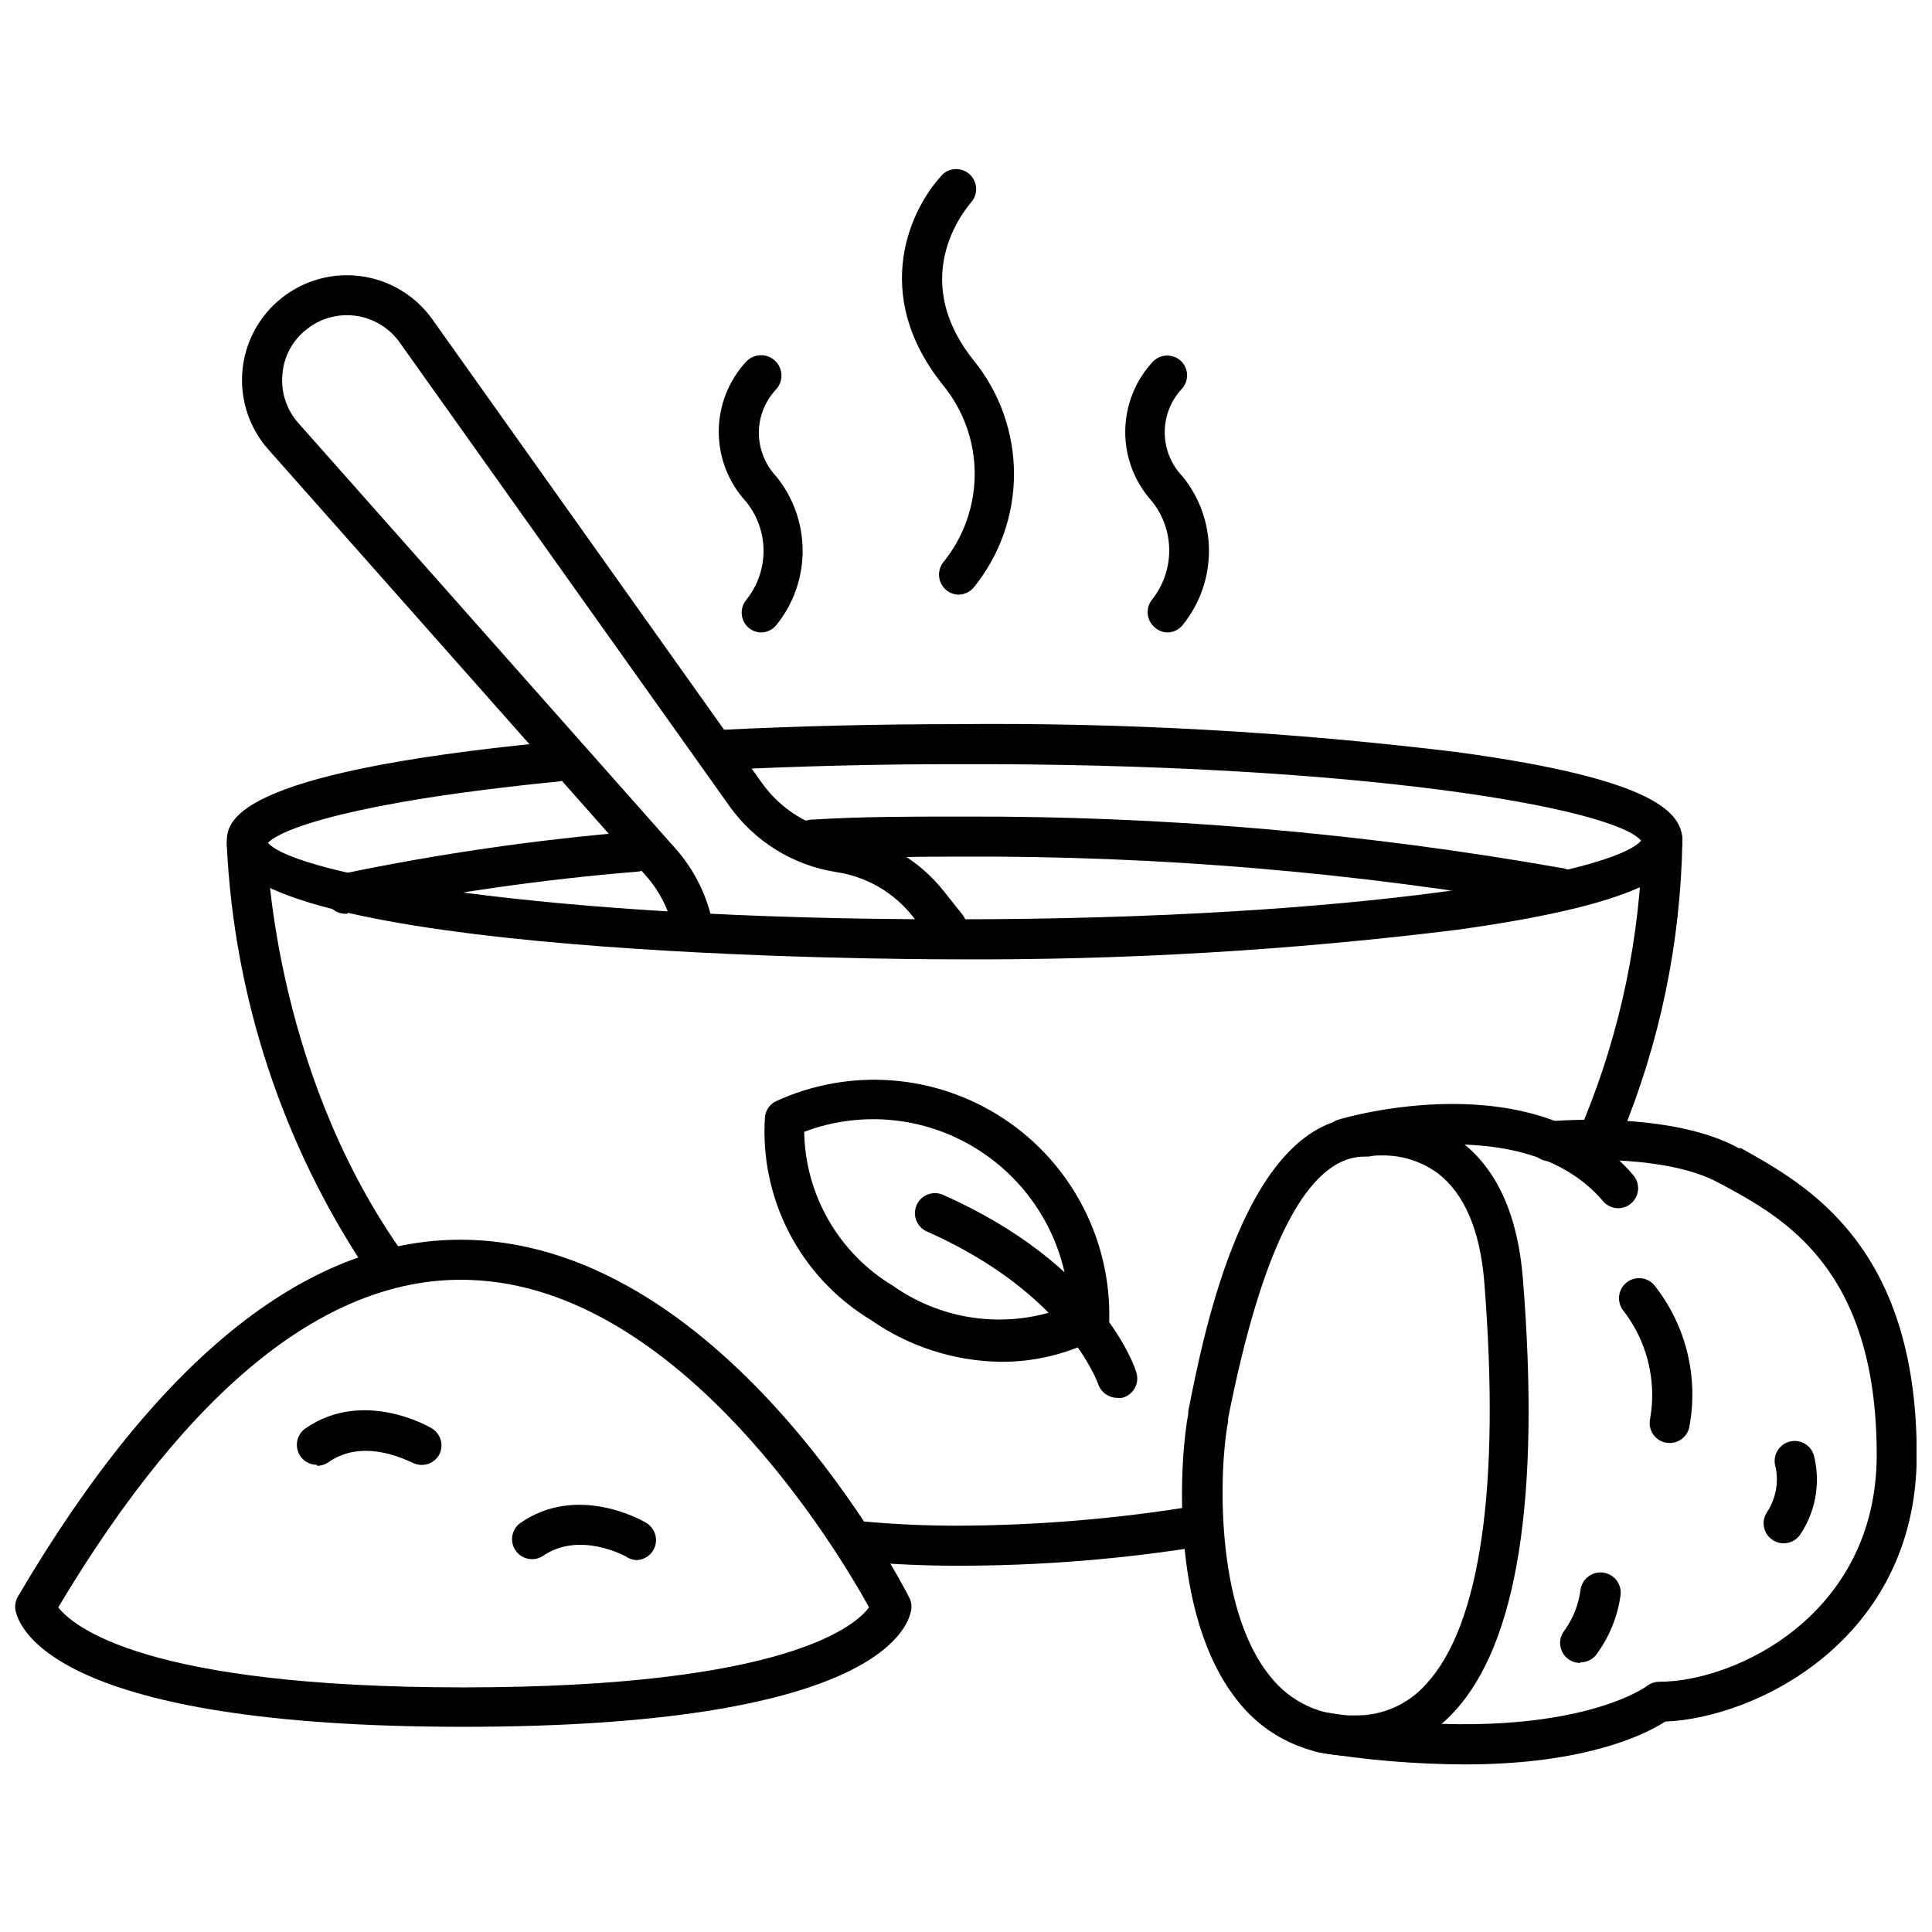
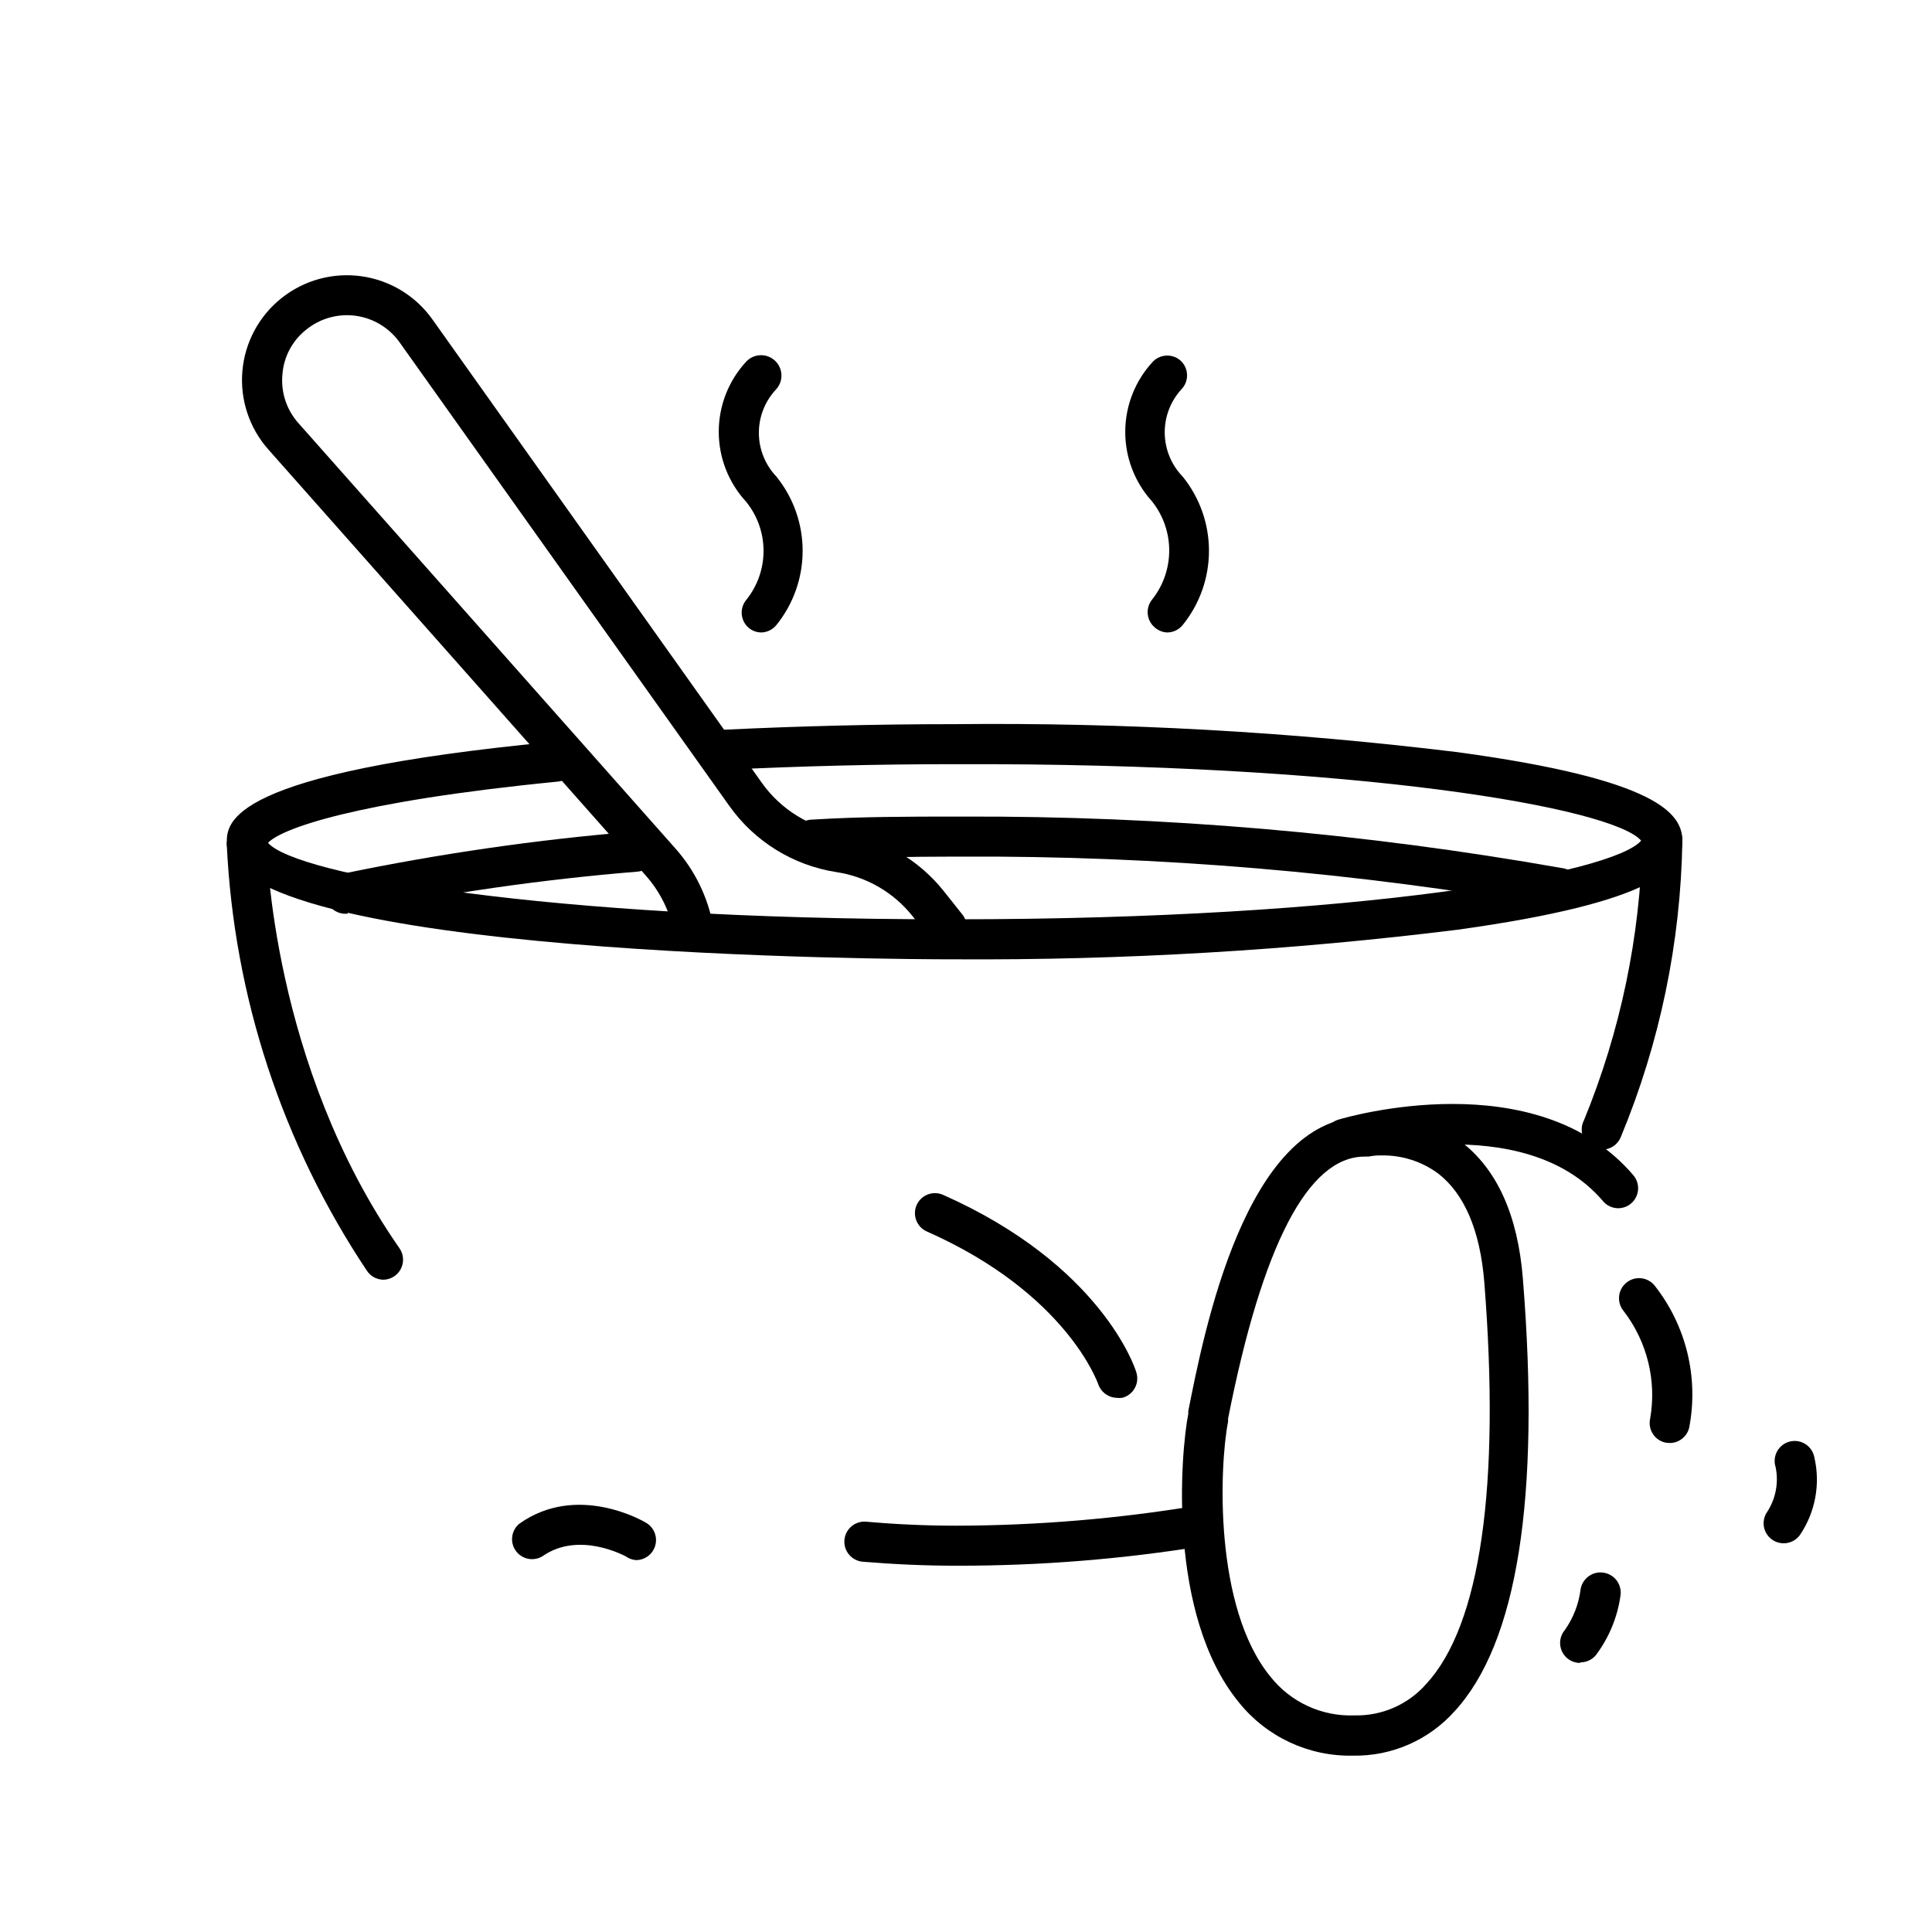
<svg xmlns="http://www.w3.org/2000/svg" width="800px" height="800px" version="1.1" viewBox="144 144 512 512">
  <defs>
    <clipPath id="b">
-       <path d="m488 440h163.9v172h-163.9z" />
-     </clipPath>
+       </clipPath>
    <clipPath id="a">
      <path d="m148.09 472h237.91v130h-237.91z" />
    </clipPath>
  </defs>
  <path d="m327.73 395.25h1.062-0.004c1.379-0.281 2.59-1.098 3.367-2.269 0.777-1.176 1.055-2.609 0.773-3.988-1.434-7.418-4.82-14.32-9.812-19.996l-100.03-112.86c-3.144-3.519-4.684-8.188-4.242-12.887 0.336-4.699 2.648-9.035 6.363-11.934 3.684-2.965 8.422-4.273 13.102-3.621 4.68 0.656 8.883 3.211 11.613 7.066l87.406 122.89c6.68 9.371 16.848 15.66 28.219 17.449 8.016 1.18 15.281 5.371 20.312 11.723l4.879 6.152c0.879 1.105 2.16 1.82 3.562 1.98 1.406 0.156 2.816-0.25 3.918-1.133 2.273-1.824 2.652-5.137 0.848-7.426l-4.934-6.207c-6.691-8.434-16.344-14.008-26.996-15.594-8.547-1.332-16.195-6.055-21.215-13.098l-87.355-122.89c-4.422-6.211-11.207-10.332-18.758-11.395-7.555-1.062-15.211 1.023-21.18 5.773-5.973 4.738-9.73 11.727-10.391 19.32-0.664 7.594 1.828 15.129 6.891 20.828l100.03 112.92c3.719 4.199 6.262 9.305 7.371 14.797 0.438 2.535 2.629 4.391 5.199 4.402z" />
-   <path d="m398.01 301.59c1.59-0.012 3.086-0.73 4.086-1.961 6.871-8.496 10.621-19.094 10.621-30.02 0-10.93-3.75-21.523-10.621-30.02-18.352-22.914-1.113-41.422-0.371-42.43v-0.004c1.523-2.164 1.211-5.125-0.727-6.93-1.938-1.805-4.91-1.902-6.965-0.23-8.594 8.855-19.73 31.824 0 56.219v0.004c5.352 6.609 8.273 14.855 8.273 23.363 0 8.504-2.922 16.754-8.273 23.363-0.891 1.094-1.305 2.5-1.156 3.902 0.148 1.406 0.852 2.691 1.953 3.574 0.902 0.727 2.023 1.137 3.18 1.168z" />
  <path d="m345.66 311.61c1.586-0.008 3.086-0.73 4.086-1.961 4.504-5.57 6.961-12.516 6.961-19.676 0-7.164-2.457-14.109-6.961-19.68-2.957-3.106-4.617-7.227-4.637-11.516-0.02-4.289 1.602-8.422 4.531-11.555 2.035-2.184 1.914-5.602-0.266-7.637-2.184-2.039-5.602-1.918-7.641 0.266-4.664 5.055-7.258 11.68-7.258 18.562 0 6.879 2.594 13.508 7.258 18.562 2.984 3.684 4.613 8.281 4.613 13.02 0 4.742-1.629 9.34-4.613 13.023-1.828 2.258-1.496 5.57 0.746 7.426 0.902 0.727 2.019 1.133 3.18 1.164z" />
  <path d="m453.33 311.61c1.586-0.008 3.086-0.73 4.086-1.961 4.512-5.566 6.973-12.512 6.973-19.676 0-7.168-2.461-14.113-6.973-19.68-2.984-3.078-4.68-7.176-4.75-11.461-0.07-4.285 1.496-8.438 4.379-11.609 2.055-2.07 2.055-5.41 0-7.481-2.062-2.019-5.363-2.019-7.426 0-4.711 5.016-7.359 11.621-7.418 18.504-0.059 6.879 2.477 13.527 7.098 18.625 2.949 3.699 4.555 8.289 4.555 13.02s-1.605 9.32-4.555 13.023c-1.816 2.273-1.461 5.586 0.797 7.422 0.902 0.777 2.043 1.227 3.234 1.273z" />
  <path d="m245.52 483.14c1.973-0.004 3.781-1.102 4.695-2.848 0.91-1.75 0.781-3.859-0.344-5.481-33.996-48.797-35.164-106.39-35.164-106.98 0-1.406-0.559-2.758-1.555-3.75-0.996-0.996-2.344-1.555-3.75-1.555-2.93 0-5.305 2.375-5.305 5.305 1.898 40.309 14.734 79.344 37.129 112.92 0.953 1.449 2.559 2.34 4.293 2.387z" />
  <path d="m397.38 558.93h0.371c21.992 0.023 43.953-1.75 65.66-5.301 2.93-0.617 4.805-3.488 4.188-6.418-0.613-2.93-3.488-4.805-6.414-4.191-21.039 3.477-42.324 5.25-63.648 5.305-8.223 0-16.23-0.371-23.973-1.062-2.93-0.262-5.516 1.898-5.781 4.828-0.262 2.93 1.898 5.516 4.828 5.781 8.324 0.688 16.602 1.059 24.77 1.059z" />
  <path d="m568.63 448.66c2.141-0.012 4.066-1.309 4.879-3.289 10.375-24.965 15.918-51.676 16.336-78.707 0-1.406-0.559-2.754-1.551-3.75-0.996-0.996-2.344-1.555-3.754-1.555-2.926 0-5.301 2.375-5.301 5.305-0.551 25.492-5.801 50.664-15.488 74.254-0.688 1.34-0.773 2.906-0.238 4.312s1.645 2.519 3.051 3.059c0.66 0.25 1.359 0.375 2.066 0.371z" />
  <path d="m204.1 367.36c0-5.305 0-18.512 86.664-26.785 1.41-0.148 2.816 0.273 3.914 1.168 1.094 0.898 1.785 2.195 1.922 3.606 0.277 2.914-1.859 5.5-4.773 5.781-53.887 5.305-73.352 12.516-76.801 16.23 7.371 8.484 73.672 20.262 179.85 20.262h2.121c107.51 0 174.6-12.199 181.92-20.844-7.371-8.648-74.625-20.637-181.97-20.266-20.789 0-41.211 0.531-60.73 1.484v0.004c-2.93 0.145-5.422-2.109-5.566-5.039-0.148-2.93 2.109-5.422 5.039-5.57 19.73-0.953 40.309-1.484 61.258-1.484 44.562-0.469 89.105 2.012 133.34 7.426 53.039 7.215 59.508 16.281 59.562 23.441 0.055 7.16-6.84 16.285-59.508 23.602-44.23 5.496-88.77 8.117-133.34 7.852h-0.531c-13.363 0-192.31-0.586-192.37-30.867z" />
  <path d="m236.14 385.86c0.387 0.051 0.781 0.051 1.168 0 24.984-5.16 50.258-8.789 75.684-10.871 2.93-0.266 5.09-2.852 4.828-5.781-0.266-2.93-2.852-5.09-5.781-4.828-25.891 2.137-51.629 5.856-77.066 11.137-2.926 0.324-5.043 2.961-4.719 5.891 0.32 2.926 2.957 5.043 5.887 4.719z" />
  <path d="m556.75 384.64c2.93 0.293 5.539-1.844 5.832-4.773 0.293-2.93-1.844-5.543-4.773-5.836-52.438-9.273-105.6-13.832-158.85-13.629h-1.273c-12.625 0-25.512 0-38.348 0.797v-0.004c-2.93 0-5.305 2.375-5.305 5.305 0 1.406 0.562 2.758 1.555 3.75 0.996 0.996 2.344 1.555 3.75 1.555 12.676-0.531 25.457-0.797 37.922-0.797h1.273c52.551-0.258 105.02 4.18 156.78 13.262 0.445 0.23 0.934 0.355 1.434 0.371z" />
-   <path d="m374.78 493.8c-9.172-5.539-16.645-13.496-21.594-23.004-4.949-9.504-7.188-20.191-6.461-30.883 0.219-1.723 1.27-3.231 2.809-4.031 19.582-9.039 42.445-7.312 60.445 4.566 18 11.879 28.578 32.219 27.973 53.777-0.125 1.738-1.098 3.305-2.602 4.188-8.148 4.371-17.273 6.598-26.52 6.473-12.195-0.246-24.047-4.102-34.051-11.086zm29.277-44.551c-13.879-9.223-31.348-11.195-46.938-5.305 0.273 16.738 9.152 32.152 23.496 40.785 13.641 9.652 31.27 11.652 46.727 5.305-0.852-16.52-9.492-31.656-23.285-40.785z" />
  <path d="m439.8 514.43c0.543 0.074 1.098 0.074 1.645 0 1.422-0.379 2.621-1.328 3.316-2.625 0.695-1.297 0.816-2.824 0.344-4.219-0.316-1.168-9.336-28.375-51.184-46.938-2.68-1.188-5.816 0.023-7 2.703-1.188 2.68 0.023 5.816 2.703 7.004 37.125 16.441 45.293 40.203 45.402 40.414 0.676 2.09 2.578 3.547 4.773 3.66z" />
  <path d="m572.82 464.2c2.07 0 3.949-1.207 4.816-3.086 0.867-1.883 0.559-4.094-0.785-5.668-25.672-30.07-76.004-15.379-78.125-14.742-2.812 0.832-4.418 3.789-3.582 6.602 0.836 2.812 3.793 4.414 6.606 3.578 0.477 0 45.93-13.367 67.039 11.402v0.004c0.996 1.195 2.473 1.895 4.031 1.91z" />
  <g clip-path="url(#b)">
    <path d="m532.25 611.59c32.352 0 48.266-8.223 53.039-11.352 24.238-0.953 66.668-21.852 66.668-70.699 0-55.477-29.172-71.547-46.566-81.254h-0.586c-18.031-9.973-49.219-7.215-50.547-7.106h0.004c-1.41 0.121-2.711 0.797-3.617 1.883-0.906 1.086-1.344 2.488-1.211 3.898 0.281 2.914 2.867 5.051 5.781 4.773 0.316 0 29.277-2.598 44.445 5.836l0.637 0.316c16.281 8.805 41.051 22.223 41.051 71.652 0 42.43-37.496 60.145-57.598 60.145v0.004c-1.215-0.008-2.394 0.406-3.344 1.164 0 0-22.699 16.973-85.391 6.894-2.93-0.469-5.684 1.527-6.152 4.457-0.469 2.93 1.527 5.684 4.457 6.152 12.867 2.113 25.887 3.195 38.93 3.234z" />
  </g>
  <path d="m472.32 595.15c-19.039-23.23-15.434-66.191-13.418-76.43v-0.742c4.191-21.215 15.223-77.438 46.09-77.965 9.207-1.328 18.57 0.996 26.094 6.473 9.602 7.266 15.168 19.52 16.496 36.438 4.668 58.023-1.484 96.582-18.141 114.62v-0.004c-6.82 7.617-16.613 11.895-26.836 11.723-11.742 0.27-22.938-4.949-30.285-14.109zm34.316-144.64h-1.008c-14.957 0-27.102 23.391-36.172 69.426v0.797c-2.281 11.617-3.871 49.219 11.242 67.625 5.356 6.758 13.609 10.562 22.223 10.238 7.269 0.184 14.246-2.867 19.043-8.328 14.375-15.539 19.676-52.402 15.383-106.55-1.113-13.684-5.305-23.391-12.25-28.746h-0.004c-4.316-3.176-9.551-4.852-14.906-4.773-1.191-0.031-2.383 0.074-3.551 0.316z" />
  <path d="m586.35 526.41c2.512 0.066 4.727-1.637 5.305-4.082 2.551-13.289-0.797-27.031-9.176-37.656-1.859-2.273-5.207-2.606-7.481-0.746-2.269 1.863-2.602 5.211-0.742 7.481 6.25 8.102 8.809 18.453 7.055 28.535-0.316 1.379-0.066 2.824 0.691 4.019 0.754 1.195 1.957 2.039 3.34 2.344z" />
  <path d="m616.69 552.99c1.695 0.004 3.293-0.805 4.293-2.176 4.113-6.055 5.5-13.559 3.82-20.684-0.285-1.438-1.152-2.688-2.394-3.465-1.242-0.773-2.746-1-4.16-0.625-1.414 0.371-2.613 1.316-3.309 2.602-0.699 1.285-0.832 2.805-0.375 4.191 0.824 4.043 0.043 8.246-2.172 11.723-1.18 1.613-1.352 3.754-0.445 5.535 0.91 1.781 2.742 2.902 4.742 2.898z" />
  <path d="m562.85 584.54c1.551 0 3.023-0.676 4.031-1.855 3.516-4.652 5.781-10.133 6.578-15.91 0.395-2.93-1.66-5.625-4.59-6.019-2.93-0.395-5.625 1.656-6.019 4.586-0.496 3.82-1.914 7.461-4.137 10.609-1.344 1.574-1.652 3.785-0.785 5.664 0.863 1.883 2.746 3.086 4.816 3.086z" />
  <g clip-path="url(#a)">
-     <path d="m148.09 570.65c-0.207-1.246 0.039-2.523 0.691-3.606 37.605-63.965 77.965-95.84 119.81-94.461 68.418 2.227 114.46 90.961 116.36 94.777 0.527 1.012 0.711 2.164 0.531 3.289-0.902 5.305-10.609 30.973-118.7 30.973-108.09 0.004-117.75-26.039-118.7-30.973zm120.24-87.461c-37.125-1.219-73.828 28.059-108.89 86.77 3.871 4.984 22.805 21.215 107.35 21.215 86.027 0 104.17-16.602 107.51-21.215-7.477-13.629-49.535-85.07-105.97-86.77z" />
-   </g>
+     </g>
  <path d="m312.51 557.44c2.414 0.02 4.539-1.598 5.16-3.934 0.625-2.332-0.406-4.793-2.508-5.984-0.691-0.426-18.191-10.609-33.52 0.266-2.152 1.762-2.578 4.887-0.973 7.16 1.602 2.273 4.688 2.922 7.07 1.484 9.758-6.844 21.957 0 22.062 0h0.004c0.789 0.582 1.727 0.93 2.703 1.008z" />
-   <path d="m228.02 532.46c1.082-0.004 2.137-0.336 3.023-0.953 9.652-6.789 21.586 0 22.062 0 1.223 0.707 2.676 0.898 4.043 0.531 1.363-0.371 2.523-1.266 3.223-2.496 1.309-2.473 0.473-5.535-1.91-7-0.691-0.426-18.191-10.609-33.52 0-1.906 1.332-2.723 3.746-2.016 5.961 0.703 2.215 2.769 3.711 5.094 3.691z" />
</svg>